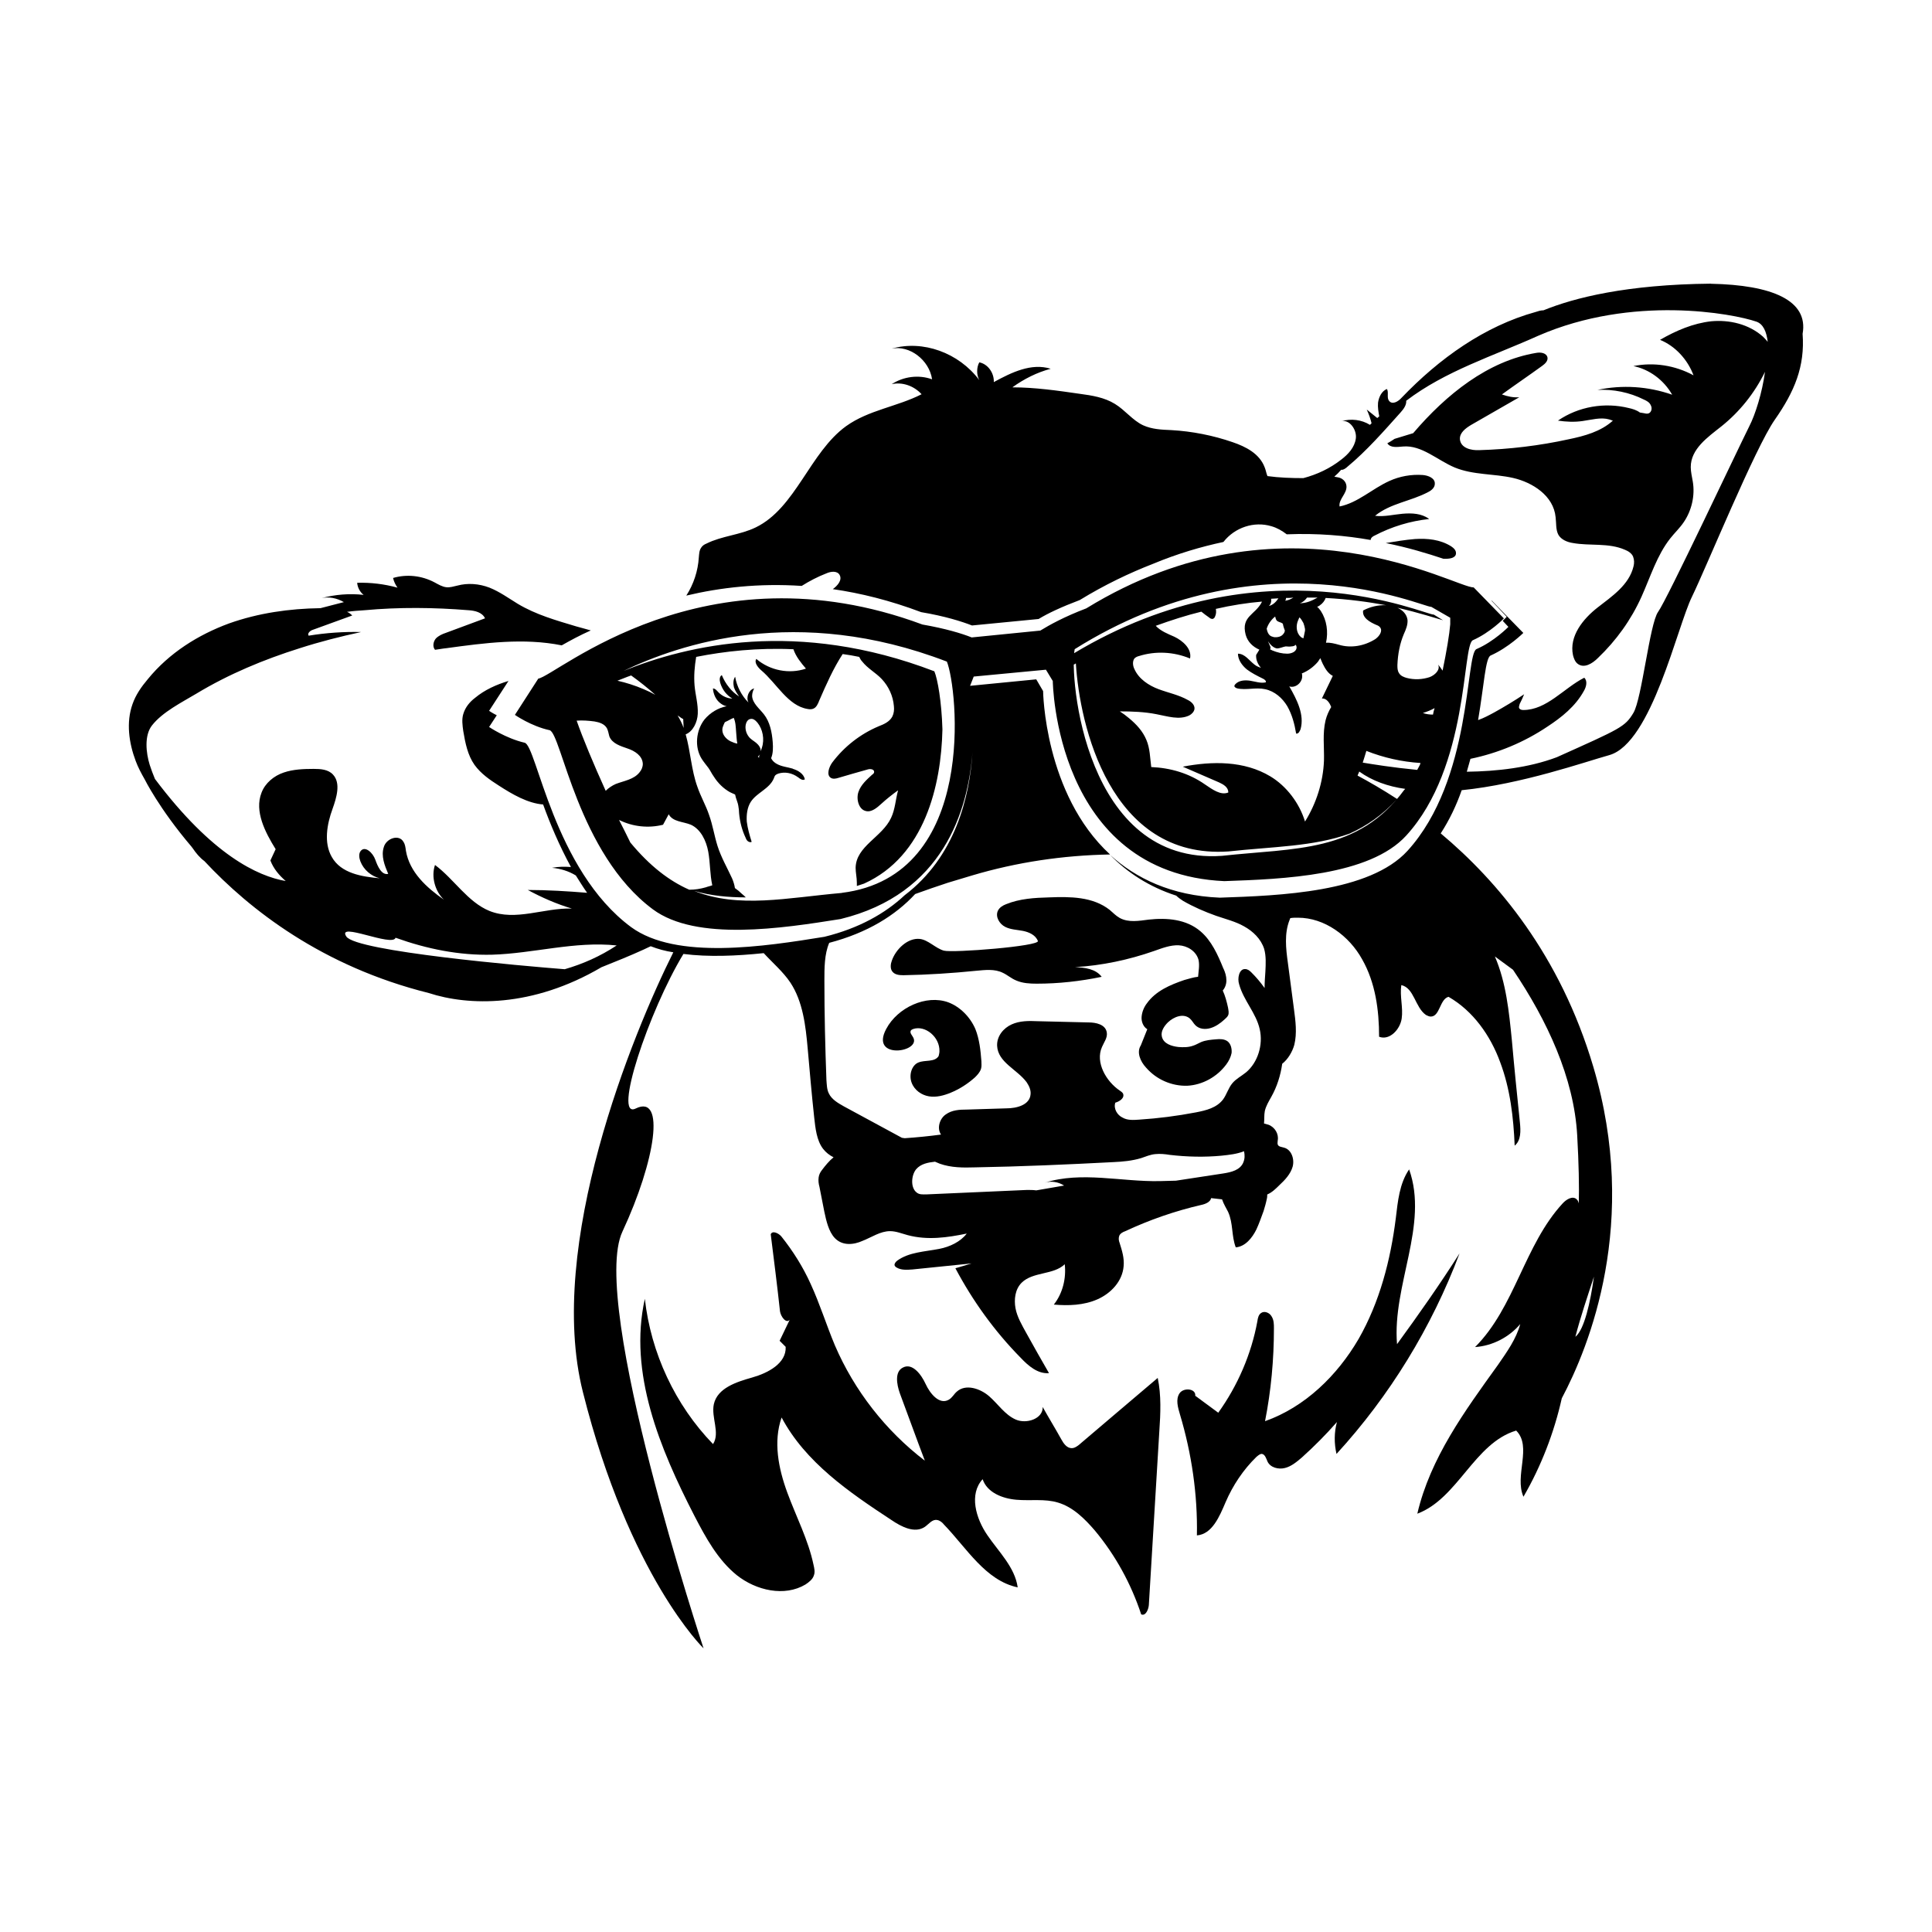
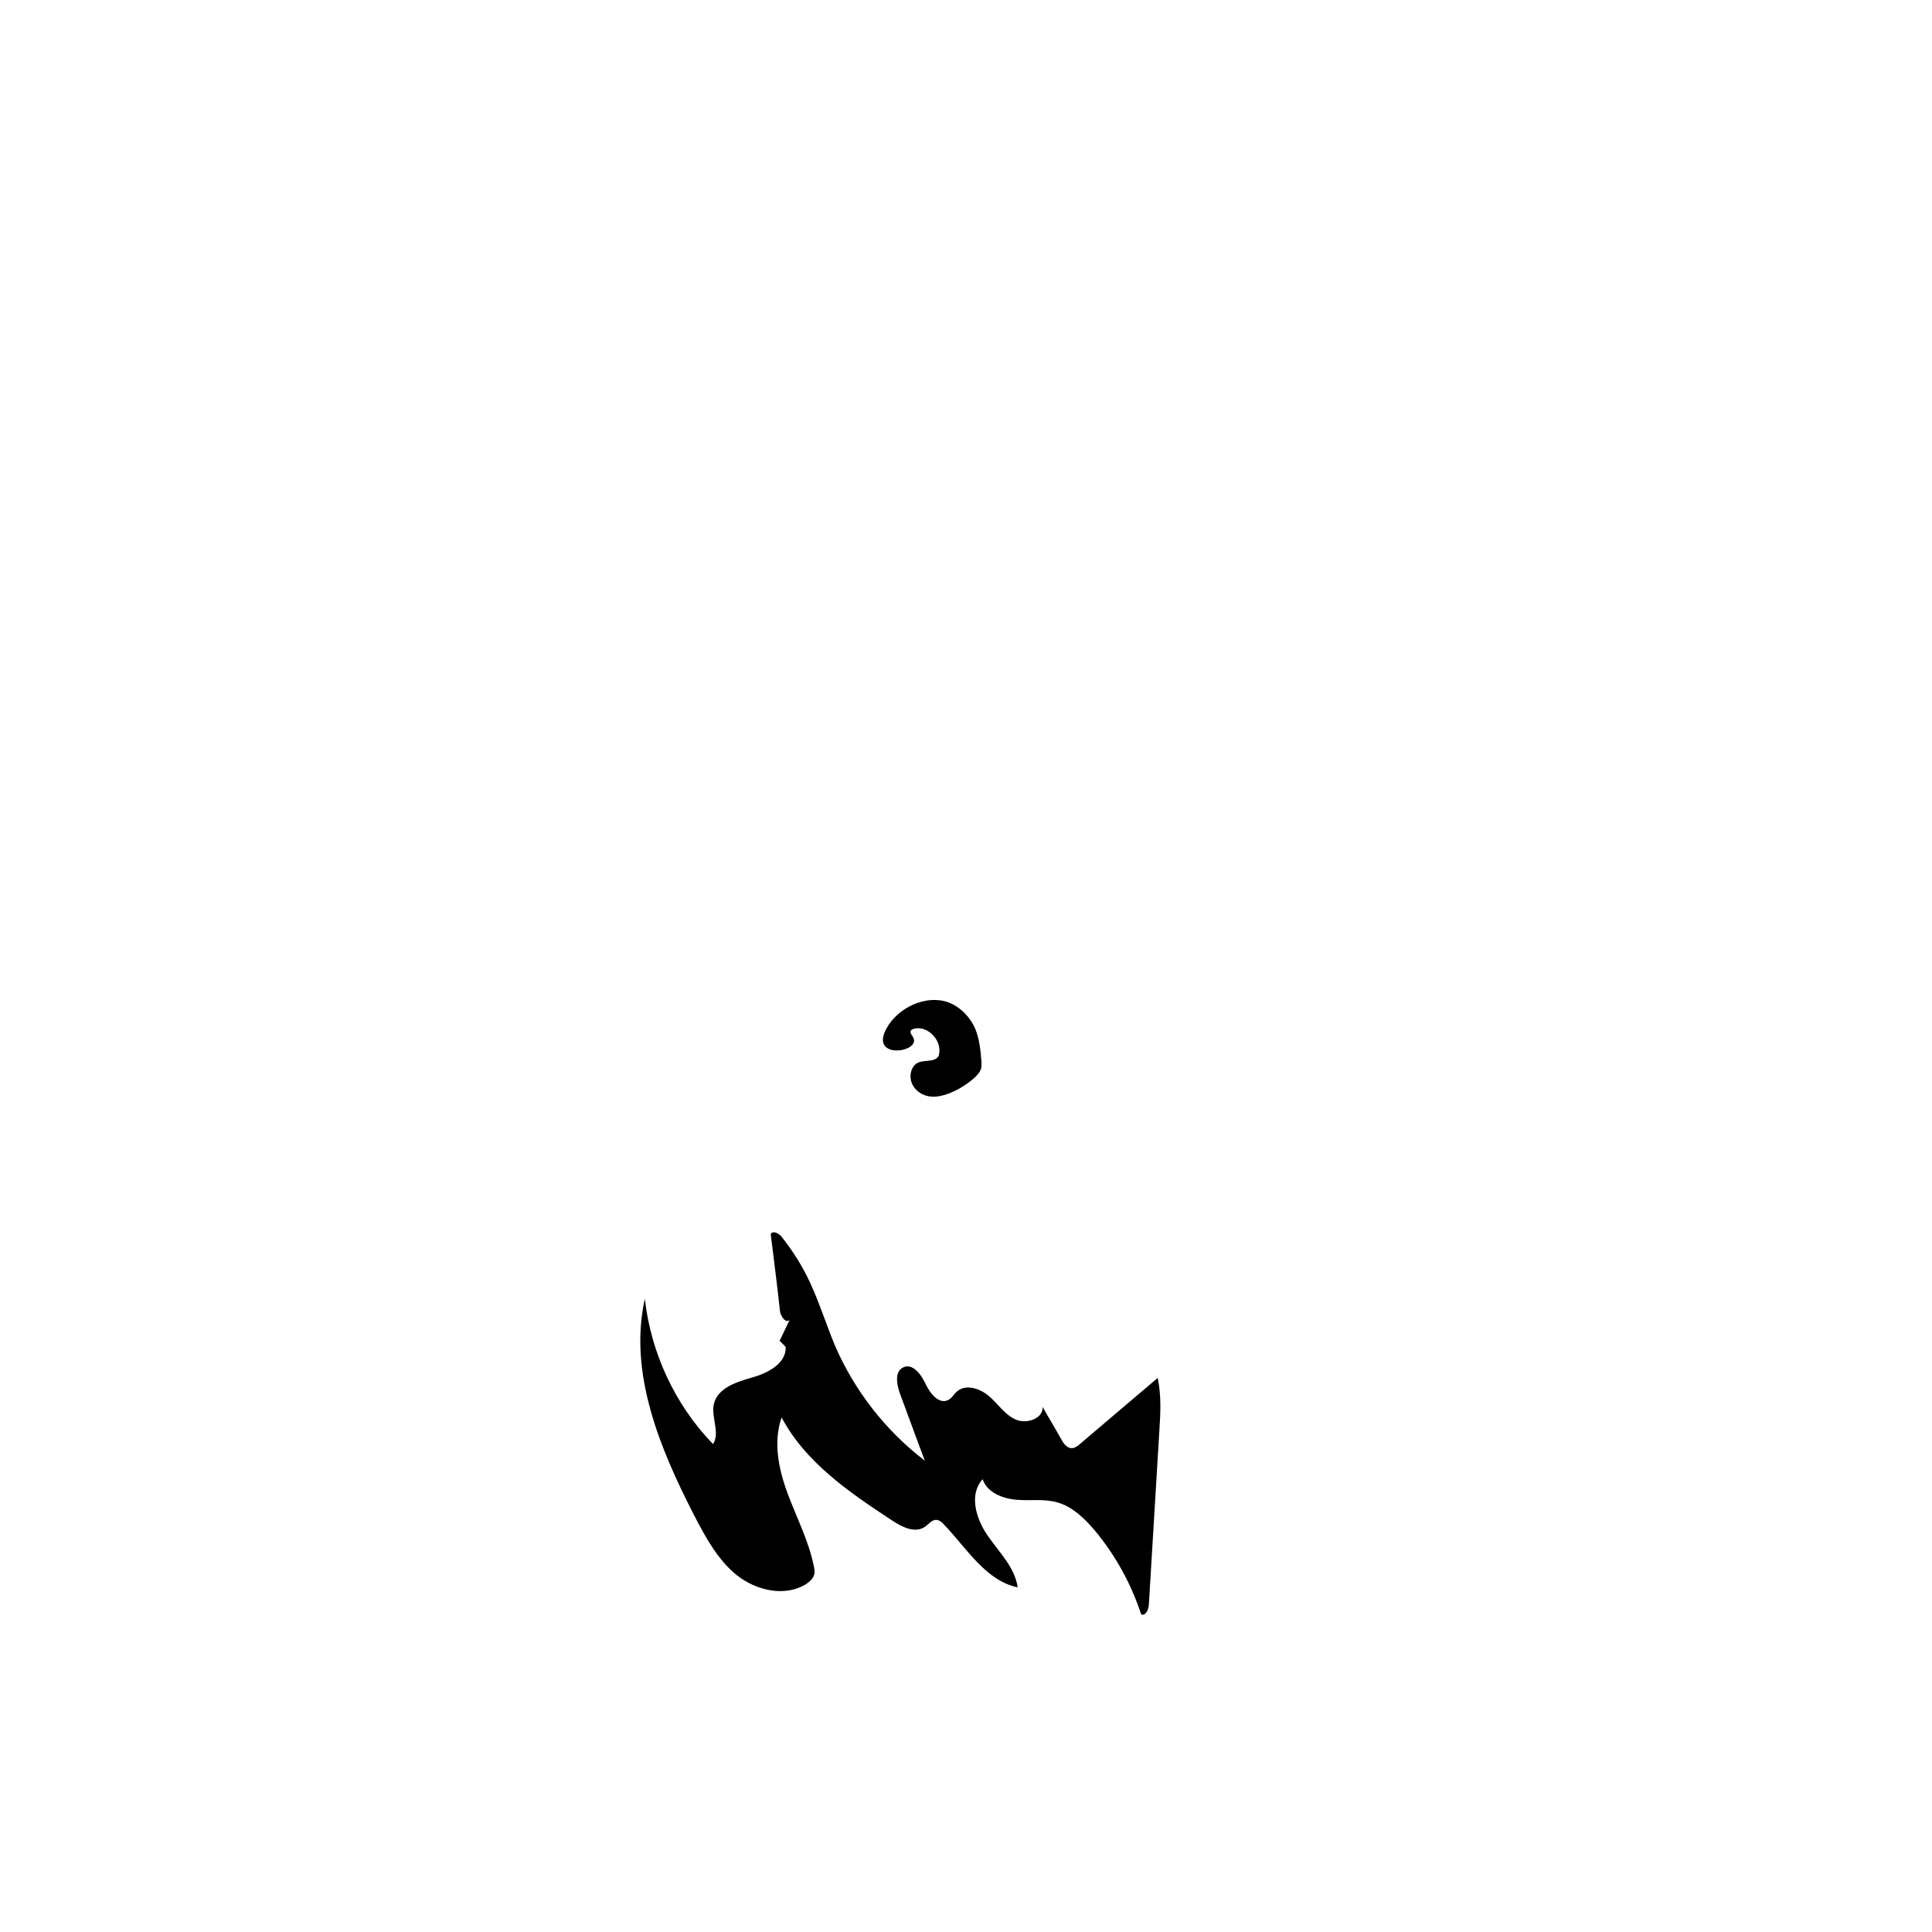
<svg xmlns="http://www.w3.org/2000/svg" width="1500" height="1500" viewBox="0 0 1500 1500">
  <svg x="100.0" y="220.233" width="1300" height="1059.534" viewBox="0 0 354.32 288.78">
-     <path class="cls-1" d="M133.97,98.2c-.09.26-.17.51-.26.77.09-.68-.43-1.37-.94-1.79-.51-.43-1.2-.77-1.62-1.37-.51-.68-.77-1.62-.6-2.48.09-.51.43-1.11.94-1.2.6-.17,1.11.26,1.54.77,1.11,1.37,1.54,3.5.94,5.29M133.37,100.16v.17q-.09-.09-.17-.17l-.09-.09c.17-.09.26-.26.43-.43-.09.17-.17.34-.17.51ZM127.48,96.91c-.77-.34-1.54-1.03-1.79-1.88-.26-.94.09-1.45.43-2.22.09,0,.09-.09.17-.09.6-.26,1.11-.6,1.71-.85.43.94.43,1.96.51,2.9.09.85.09,1.71.26,2.56-.51-.09-.94-.26-1.28-.43ZM140.54,102.64c-1.11-.34-2.39-.43-3.42-1.02-.51-.26-.94-.68-1.2-1.2.43-1.02.43-2.22.34-3.42-.17-2.14-.6-4.27-1.88-5.89-.94-1.2-2.39-2.31-2.48-3.84,0-.6.17-1.11.43-1.62-1.11.26-1.79,1.88-1.2,2.99-1.45-1.45-2.48-3.42-2.82-5.46-.43.6-.43,1.45-.26,2.22.26.77.68,1.37,1.11,1.96-1.62-1.02-2.9-2.65-3.67-4.52-.51.26-.51,1.02-.34,1.62.43,1.45,1.37,2.65,2.56,3.33-1.03,0-2.13-.51-2.9-1.28-.34-.34-.68-.85-1.2-.85.09,1.28.68,2.48,1.62,3.16.34.26.77.51,1.28.6-1.79.34-3.5,1.37-4.7,2.82-1.79,2.31-2.13,5.81-.6,8.28.43.68.94,1.28,1.45,1.96.43.6.68,1.2,1.11,1.79.85,1.37,2.05,2.56,3.42,3.33.34.17.77.34,1.11.51.09.26.09.43.17.68.17.6.43,1.11.51,1.71.09.51.17,1.11.17,1.62.17,1.79.6,3.5,1.37,5.12.09.26.26.6.51.77.26.17.6.26.77.09-.43-1.37-.85-2.82-1.03-4.27-.09-1.45.09-2.99.85-4.18,1.28-1.96,3.93-2.73,4.87-4.95.09-.26.17-.51.34-.68.17-.17.43-.26.6-.34,1.37-.43,2.9-.17,4.18.77.43.34,1.02.77,1.45.43-.26-1.2-1.45-1.88-2.56-2.22Z" />
-     <path class="cls-1" d="M306.2,222.77l-.09.08c1.11-4.27,2.56-8.54,3.93-12.72-.77,5.55-2.05,11.1-3.84,12.64M235.84,185.97c-.68,1.62-2.56,2.05-4.18,2.31-3.33.51-6.75,1.02-10.08,1.54-1.11,0-2.31.09-3.42.09-8.11.17-16.57-2.13-24.34.34,1.37-.43,2.9-.17,4.1.6-1.96.34-3.93.68-5.89,1.02-.68-.09-1.28-.09-1.96-.09-7.09.34-14.17.6-21.26.94-.77,0-1.54.09-2.13-.43-1.28-1.02-1.11-3.59-.09-4.87,1.02-1.2,2.56-1.45,4.01-1.62.34.17.68.26,1.02.43,2.39.85,4.95.85,7.43.77,9.73-.17,19.55-.6,29.29-1.11,1.96-.09,3.93-.26,5.89-.85,1.02-.34,1.96-.77,3.07-.85.94-.09,1.96,0,2.99.17,3.67.43,7.34.51,10.93.17,1.62-.17,3.24-.34,4.78-.94.17.85.17,1.62-.17,2.39ZM92.22,145.07c-8.71-.68-44.15-3.76-46.19-6.92-2.13-3.24,9.82,2.31,10.42.26,6.66,2.39,13.49,3.76,20.41,3.59,8.8-.26,17.5-2.9,26.38-1.96-3.5,2.31-7.17,3.93-11.02,5.04ZM150.88,128.93c-11.61,1.02-21.77,3.33-31.25-.43,3.5,1.02,7.17,1.37,10.93,1.37-.26-.26-.51-.51-.85-.77-.43-.43-.94-.85-1.45-1.2-.09-.68-.34-1.45-.6-2.05-1.02-2.22-2.31-4.44-3.07-6.83-.68-2.13-1.02-4.44-1.79-6.57-.68-2.05-1.79-3.93-2.48-5.98-1.28-3.5-1.45-7.51-2.48-11.1,1.54-.6,2.48-2.56,2.56-4.35.09-2.05-.51-4.01-.68-5.98-.17-2.05,0-4.01.34-6.06,6.06-1.2,12.98-1.96,20.58-1.62.51,1.54,1.62,2.9,2.65,4.1-3.5,1.2-7.6.43-10.5-2.05-.51.77.34,1.79,1.02,2.39,3.33,2.82,5.64,7.51,9.82,8.2.43.09.94.09,1.28-.09.6-.26.94-1.02,1.2-1.71,1.45-3.33,2.99-6.83,4.95-9.82,1.2.17,2.31.34,3.5.6.17.34.34.68.6.94,1.2,1.54,2.9,2.39,4.18,3.76,1.45,1.54,2.39,3.59,2.56,5.72.09.77,0,1.54-.34,2.22-.6,1.11-1.79,1.62-2.9,2.05-3.84,1.62-7.26,4.27-9.82,7.68-.68.94-1.28,2.65-.26,3.24.43.26,1.02.17,1.54,0,2.05-.6,4.1-1.2,6.23-1.79.51-.17,1.37-.08,1.37.51,0,.26-.17.43-.43.6-1.11,1.02-2.39,2.13-2.9,3.67-.51,1.54.09,3.67,1.54,4.01,1.2.34,2.39-.68,3.33-1.54,1.11-1.02,2.31-1.96,3.5-2.82v.08c-.51,1.88-.6,3.93-1.45,5.72-1.88,4.1-7.43,5.98-7.51,10.59,0,1.02.26,2.05.26,3.16v.68c.51-.17,1.02-.34,1.54-.51,12.81-5.81,16.31-20.75,16.57-32.62-.17-5.89-1.02-10.67-1.71-12.3-28.95-11.1-52.26-5.55-65.75-.09,11.78-5.64,36.63-14.17,68.4-1.96,2.22,5.38,6.75,45.34-22.2,48.93ZM116.12,91.36c.43.26.77.6,1.2.77,0,.6.09,1.28.09,1.88-.34-.94-.77-1.79-1.28-2.65ZM106.13,118.26c-.77-1.54-1.54-3.16-2.39-4.78,2.9,1.45,6.23,1.79,9.31,1.02l1.2-2.22c.85,1.62,3.07,1.54,4.7,2.22,2.05.94,3.24,3.33,3.67,5.72.43,2.39.34,4.78.85,7.09-.43.17-.94.26-1.37.43-1.2.34-2.31.51-3.5.51-4.27-1.88-8.37-5.04-12.47-9.99ZM103.4,84.02c.94-.34,1.88-.77,2.9-1.11,1.79,1.28,3.5,2.65,5.12,4.1-.77-.43-1.62-.85-2.48-1.2-1.79-.77-3.67-1.37-5.55-1.79ZM100.92,107.33c-2.56-5.64-4.87-11.19-6.15-14.86,1.28-.09,2.48,0,3.76.17,1.02.17,2.13.51,2.65,1.45.26.51.34,1.11.51,1.71.6,1.54,2.39,2.05,3.84,2.56,1.54.51,3.16,1.54,3.24,3.24,0,.68-.26,1.28-.68,1.79-1.2,1.54-3.24,1.79-5.04,2.48-.77.34-1.54.85-2.14,1.45ZM200.14,77.36c39.62-24.85,73.86-8.79,75.48-8.97l4.01,2.31v1.37c-.17,2.13-.77,5.72-1.62,9.82-.26-.43-.6-.85-.94-1.28.51,1.11-.68,2.22-1.79,2.65-1.54.51-3.24.6-4.87.17-.6-.17-1.28-.43-1.62-1.02-.34-.51-.34-1.11-.34-1.71.09-2.31.51-4.53,1.37-6.57.43-.94.85-1.96.77-2.99-.17-1.2-1.02-2.05-2.13-2.56,4.78,1.11,8.11,2.22,9.65,2.65l-1.96-1.2c-1.71.17-36.03-15.88-76.17,8.2,0,.68-.09,1.45,0,2.39.17-.09.26-.17.43-.26.77,12.89,7.17,41.5,32.28,39.79,9.39-1.02,18.02-1.02,25.62-3.76,3.59-1.62,7-3.93,10.08-7.34-3.16-2.05-5.98-3.67-8.37-4.95.09-.26.17-.43.26-.6,0-.09.09-.17.09-.26,2.73,1.96,6.06,3.16,9.73,3.67-.09.09-.09.17-.17.17-9.82,13.41-23.14,12.3-38.6,14-29.03,2.05-32.36-38-31.17-43.72ZM275.97,91.19c-.68,0-1.45-.09-2.13-.34.85-.26,1.71-.6,2.48-1.03-.17.51-.26.94-.34,1.37ZM253.34,75.99c.51-2.31.17-4.78-1.11-6.75-.26-.34-.51-.68-.77-.85.17-.09.43-.17.6-.34.51-.34,1.02-.94,1.2-1.54,4.87.26,9.14.85,12.81,1.54-1.71-.09-3.42.34-4.87,1.11-.26,1.54,1.45,2.48,2.82,3.07.26.08.6.26.77.51.6.77-.17,1.88-1.02,2.48-2.31,1.45-5.12,1.96-7.68,1.2-.94-.26-1.88-.51-2.73-.43ZM247.79,67.63c.6-.17,1.11-.6,1.54-1.2h2.22c-1.2.68-2.39,1.2-3.76,1.2ZM248.56,71.81c.17.43.26.85.34,1.28v.34c-.09.6-.26,1.11-.34,1.62-.26-.09-.43-.17-.6-.34-.94-.85-1.02-2.39-.51-3.5.09-.17.17-.43.26-.6.34.26.6.77.85,1.2ZM244.72,67.11c.08-.17.17-.43.17-.6.51,0,1.02,0,1.54-.09-.51.34-1.11.6-1.71.68ZM244.8,76.76c.43,0,.77.09,1.2,0,.34,0,.68-.09.94-.34.09.09.09.26.17.43.09,1.03-1.11,1.45-1.96,1.45-1.11,0-2.13-.26-3.16-.68-.17-.09-.34-.17-.51-.26.34-.26-.09-.85-.43-1.71.17.26.43.6.6.77.34.34.77.68,1.28.77.68,0,1.28-.34,1.88-.43ZM241.22,68.22c.43-.34.6-.94.51-1.54.51,0,1.03-.09,1.54-.09-.51.77-1.2,1.45-2.05,1.62ZM242.58,70.44c.09.34.17.68.34.85.34.34.85.34,1.2.6l.09.09c.09.51.26,1.02.43,1.45-.09.26-.09.43-.26.6-.43.68-1.28.85-2.05.77-.34-.09-.68-.17-.94-.43-.34-.34-.51-.85-.6-1.37.34-1.02.94-1.88,1.79-2.56ZM254.45,89.57c-.51.85-.94,1.79-1.2,2.82-.68,2.82-.26,5.64-.34,8.54-.17,4.53-1.62,9.05-4.01,12.89-1.2-3.93-3.93-7.51-7.34-9.56-5.55-3.33-12.3-3.24-18.53-2.05,2.56,1.11,5.12,2.22,7.68,3.33.94.43,1.96,1.02,1.96,2.13-1.62.68-3.42-.68-4.95-1.71-3.42-2.39-7.34-3.5-11.36-3.67-.26-1.96-.26-3.93-1.02-5.72-.77-1.88-2.13-3.33-3.67-4.61-.6-.51-1.28-1.02-1.96-1.45,2.56,0,5.21.09,7.77.6,2.31.43,4.78,1.28,6.92.26.51-.26,1.02-.77,1.11-1.37.09-.85-.68-1.54-1.37-1.88-1.96-1.11-4.18-1.54-6.23-2.31-2.05-.77-4.18-2.13-5.12-4.27-.34-.68-.43-1.62,0-2.22.26-.26.6-.43.94-.51,3.5-1.11,7.34-.94,10.84.51.43-2.05-1.54-3.76-3.33-4.61-1.37-.6-2.9-1.2-3.93-2.31,3.33-1.2,6.49-2.22,9.65-2.99.51.43,1.11.85,1.71,1.28.17.17.43.26.68.26.26-.09.43-.26.51-.51.26-.51.26-1.11.17-1.62,3.33-.77,6.66-1.28,9.73-1.54v.09c-1.37,2.73-4.44,2.99-3.42,6.92.43,1.54,1.54,2.56,2.9,3.16l-.68,1.11c-.08,1.02.34,1.96,1.02,2.73-.51-.17-.94-.34-1.37-.68-1.11-.85-2.05-2.31-3.5-2.31,0,1.28.85,2.48,1.88,3.33,1.02.77,2.22,1.37,3.42,1.96.34.17.68.43.6.77-1.11.26-2.22-.17-3.33-.34-1.11-.17-2.39-.09-3.16.77-.09.09-.17.26-.17.34,0,.26.34.43.6.51,1.88.43,3.93-.26,5.89.17,2.05.43,3.67,1.88,4.7,3.59,1.02,1.79,1.54,3.76,1.88,5.81.51.09.77-.51.94-.94.85-3.07-.77-6.23-2.39-9.05,1.28.43,2.73-.77,2.73-2.13,0-.26,0-.43-.09-.6,1.28-.51,2.48-1.37,3.42-2.48.17-.26.34-.51.51-.77.17.43.34.85.51,1.2.51,1.02,1.11,2.05,2.13,2.56l-2.31,4.78c.94-.08,1.62.85,1.96,1.79ZM273.15,101.95c-.17.34-.34.6-.51.94-5.29-.51-9.48-1.2-11.53-1.54.26-.77.51-1.62.77-2.48,3.67,1.45,7.51,2.31,11.44,2.56,0,.17-.09.34-.17.51ZM334.8,0c-17.85.17-28.95,2.99-35.44,5.64-.6,0-1.11.17-1.62.34-10.84,2.99-20.41,9.82-28.43,18.19-.68.77-1.96,1.54-2.65.6-.51-.68,0-1.79-.43-2.48-1.11.43-1.71,1.71-1.88,2.9-.09.94.09,1.96.26,2.9-.17.09-.26.26-.43.34-.77-.6-1.45-1.2-2.22-1.79.43.94.77,1.88,1.02,2.9-.09.09-.26.26-.34.34-1.79-1.11-4.01-1.37-6.06-.77,1.71-.43,3.33,1.79,3.07,3.67-.26,1.88-1.62,3.33-3.07,4.44-2.39,1.88-5.12,3.16-8.03,3.93-2.56,0-5.12-.09-7.6-.43-.26-.6-.34-1.28-.6-1.88-1.11-2.9-4.01-4.35-6.75-5.29-4.18-1.45-8.62-2.31-12.98-2.56-2.05-.08-4.1-.17-5.98-1.02-2.22-1.03-3.84-3.24-5.98-4.53-2.22-1.37-4.87-1.79-7.43-2.13-4.7-.68-9.48-1.37-14.26-1.37,2.48-1.79,5.21-3.16,8.11-3.93-4.1-1.28-8.28.77-12.04,2.82.09-1.96-1.28-3.84-3.07-4.18-.6,1.11-.6,2.65,0,3.76-4.35-5.81-11.95-8.54-18.53-6.66,3.76-.77,7.94,2.39,8.54,6.49-2.82-1.02-6.06-.6-8.54,1.03,2.22-.51,4.7.34,6.32,2.13-5.21,2.65-11.19,3.33-15.97,6.75-7.68,5.55-10.67,17.33-19.13,21.43-3.33,1.62-7.17,1.79-10.42,3.42-.43.17-.85.43-1.11.85-.43.6-.43,1.28-.51,2.05-.17,2.9-1.11,5.72-2.65,8.11,7.17-1.71,15.37-2.65,24.42-2.05,1.62-1.02,3.42-1.96,5.21-2.65.94-.43,2.31-.6,2.82.34.6,1.11-.51,2.31-1.45,2.99,5.89.85,12.12,2.39,18.7,4.87,5.04.85,8.54,1.96,10.76,2.82l14.09-1.37c1.96-1.2,4.87-2.56,8.71-4.01,5.29-3.24,10.5-5.72,15.54-7.68,5.12-2.13,10.08-3.59,14.86-4.61,2.39-3.07,6.49-4.44,10.16-3.33,1.2.34,2.22.94,3.24,1.71,6.49-.26,12.47.26,17.76,1.2,0-.43.43-.77.85-.94,3.59-1.88,7.51-3.07,11.53-3.5-1.62-1.2-3.67-1.28-5.64-1.11-1.96.17-3.84.68-5.81.43,3.24-2.65,7.6-3.07,11.27-5.04.68-.34,1.37-.94,1.37-1.71.09-1.2-1.37-1.79-2.56-1.88-2.39-.17-4.87.26-7.09,1.28-3.59,1.62-6.66,4.61-10.5,5.38-.26-1.54,1.62-2.73,1.45-4.36-.09-.94-.85-1.62-1.71-1.79-.26-.08-.6-.08-.85-.17.51-.43,1.02-.94,1.45-1.45.43.09,1.02-.34,1.37-.68,4.01-3.33,7.6-7.43,11.19-11.44.6-.68,1.28-1.54,1.2-2.48,8.28-6.32,18.44-9.48,27.92-13.75,19.98-8.71,41.24-4.7,46.19-2.99,1.45.51,2.13,2.13,2.39,4.27-.34-.43-.68-.77-1.02-1.11-2.99-2.65-7.09-3.59-10.93-3.24-3.84.43-7.43,1.96-10.84,3.93,3.16,1.28,5.81,4.1,7.09,7.51-3.93-2.13-8.45-2.82-12.72-1.96,3.33.68,6.4,2.9,8.2,6.06-5.12-1.79-10.59-2.13-15.8-1.02,3.33-.17,6.75.51,9.82,2.05.6.26,1.2.6,1.45,1.2.34.6.17,1.45-.43,1.71-.26.09-.51.09-.85,0-.34-.09-.68-.09-1.02-.17-.68-.51-1.54-.77-2.31-.94-5.12-1.28-10.67-.34-15.03,2.65,1.71.26,3.5.34,5.21.09,1.88-.26,3.84-.85,5.64-.34.26.08.51.17.77.26-2.56,2.31-5.98,3.24-9.31,3.93-6.23,1.37-12.64,2.13-18.96,2.31-1.71.09-3.93-.43-4.1-2.31-.08-1.37,1.2-2.31,2.31-2.99,3.42-1.96,6.83-3.93,10.25-5.89-1.28.09-2.48-.17-3.67-.6,2.82-2.05,5.72-4.01,8.54-6.06.6-.43,1.2-1.02,1.11-1.71-.17-1.02-1.45-1.2-2.39-1.02-10.25,1.71-19.04,8.79-26.04,16.99l-3.93,1.2c-.51.34-1.02.68-1.54.94.68,1.03,2.13.77,3.33.68,3.93-.34,7.26,2.9,10.93,4.44,3.93,1.62,8.28,1.28,12.38,2.22,4.1.94,8.54,3.76,8.97,8.28.17,1.28,0,2.65.6,3.76.6,1.02,1.88,1.54,2.99,1.71,3.67.68,7.6-.09,11.1,1.45.68.26,1.45.77,1.71,1.45.26.68.26,1.37.09,2.05-.94,3.93-4.53,6.32-7.6,8.71-3.07,2.39-6.06,6.06-5.21,10.08.17.68.43,1.37.94,1.79,1.37,1.11,3.16,0,4.35-1.2,3.84-3.67,7-8.03,9.22-12.98,1.88-4.18,3.24-8.71,6.06-12.3.94-1.2,2.05-2.22,2.9-3.5,1.62-2.39,2.39-5.55,1.88-8.54-.17-1.02-.43-2.05-.43-3.07,0-3.84,3.59-6.32,6.49-8.62,3.84-3.07,7-7,9.22-11.53-.6,4.44-2.05,9.05-3.33,11.53-2.65,5.29-17.42,36.72-19.3,39.28-1.79,2.56-3.42,18.36-5.21,21.35-1.79,2.99-2.73,3.33-16.22,9.39-5.89,2.22-12.64,2.99-19.04,3.07.26-.94.51-1.79.77-2.73,5.81-1.2,11.36-3.5,16.31-6.83,2.99-1.96,5.89-4.27,7.68-7.51.51-.85.85-2.13.09-2.82-4.35,2.22-7.94,6.83-12.89,6.83-.34,0-.68-.09-.85-.34-.17-.26,0-.6.08-.94.34-.68.68-1.37.94-2.05-2.05,1.37-4.18,2.65-6.32,3.84-1.11.6-2.22,1.2-3.42,1.62,1.28-7.51,1.54-13.15,2.65-13.66,3.84-1.71,6.92-4.78,6.92-4.78l-3.42-3.5-3.24-3.33h-.09l3.24,3.42s-.34.34-.85.85l1.2,1.28s-2.99,3.07-6.75,4.7c-2.39,1.02-.85,27.58-14.6,42.69-8.03,8.79-26.98,9.48-39.71,9.91-10.33-.43-17.76-4.1-23.23-9.05,3.59,3.67,8.2,6.75,14,8.62.43.43.94.77,1.45,1.11,2.22,1.28,4.61,2.31,7,3.16,1.96.68,4.1,1.2,5.89,2.22,1.88,1.03,3.59,2.65,4.27,4.78.43,1.54.34,3.16.26,4.78-.08,1.2-.17,2.31-.17,3.5-.85-1.2-1.79-2.31-2.82-3.33-.34-.34-.77-.68-1.28-.68-1.28-.09-1.71,1.96-1.28,3.24.94,3.42,3.59,6.06,4.35,9.48.77,3.33-.43,7.09-2.9,9.14-.94.77-2.13,1.37-2.9,2.31-.85,1.03-1.2,2.39-1.96,3.42-1.37,1.79-3.59,2.31-5.72,2.73-4.01.77-8.03,1.28-12.04,1.54-1.2.09-2.48.17-3.5-.43-1.11-.51-1.96-1.88-1.54-3.16.94-.26,2.05-1.02,1.62-1.96-.17-.26-.43-.43-.68-.6-2.9-1.96-5.21-5.98-3.76-9.22.43-1.02,1.2-1.96,1.02-3.07-.26-1.71-2.31-2.13-3.84-2.13-3.59-.09-7.17-.17-10.84-.26-1.88-.09-3.76-.09-5.46.68-1.71.77-3.16,2.48-3.07,4.53.17,3.5,4.18,4.95,6.23,7.68.51.77.94,1.62.85,2.56-.17,2.31-2.99,2.99-5.12,2.99-2.82.09-5.55.17-8.37.26-1.54,0-3.16.09-4.44,1.02-1.28.85-1.96,2.9-1.02,4.27-2.56.34-5.12.6-7.68.77-.17,0-.43-.09-.6-.09-4.1-2.22-8.2-4.44-12.3-6.66-1.2-.68-2.56-1.45-3.16-2.73-.43-.85-.43-1.88-.51-2.82-.26-7-.43-14-.43-21.01,0-2.73,0-5.64,1.02-8.03,8.11-2.13,14-5.81,18.19-10.33,2.31-.85,4.61-1.62,6.92-2.39,1.71-.51,3.42-1.02,5.12-1.54,9.48-2.82,19.3-4.27,29.2-4.44-13.92-12.81-14.17-34.58-14.17-34.58l-1.45-2.48-14,1.37.77-1.96,15.28-1.45,1.45,2.39s.43,40.73,36.29,42.35c12.38-.43,30.74-1.11,38.51-9.65,13.32-14.6,11.78-40.3,14.09-41.33,3.67-1.62,6.57-4.61,6.57-4.61l-6.4-6.57c-3.76.17-39.96-21.35-81.97,4.44-4.7,1.79-7.77,3.5-9.73,4.7l-14.52,1.45c-2.13-.85-5.55-1.88-10.42-2.73-46.19-17.16-77.53,10.93-81.29,11.44l-4.95,7.68s3.42,2.39,7.34,3.24c2.48.6,5.98,26.13,21.86,37.91,9.22,6.83,27.41,4.01,39.71,2.05,21.69-5.29,26.98-22.88,27.92-35.35-.6,9.56-3.67,22.2-14.35,30.31-4.1,3.84-9.65,7-16.99,8.8-12.64,2.05-31.34,4.95-40.9-2.05-16.39-12.12-19.98-38.51-22.54-39.02-4.01-.94-7.51-3.33-7.51-3.33l1.62-2.48c-1.02-.51-1.62-.94-1.62-.94l4.1-6.32c-2.56.77-5.04,1.88-7.09,3.59-1.11.85-2.05,1.96-2.48,3.42-.34,1.11-.17,2.39,0,3.59.43,2.56.94,5.12,2.39,7.17,1.37,1.88,3.24,3.16,5.12,4.36,2.9,1.88,6.15,3.76,9.39,4.01,1.45,4.01,3.42,8.71,5.89,13.23-1.37-.09-2.65-.09-4.01.17,1.79.17,3.5.68,5.04,1.62.77,1.2,1.54,2.48,2.39,3.67-4.18-.34-8.37-.6-12.55-.6,2.99,1.62,6.15,2.99,9.31,3.93-5.89-.17-11.87,2.73-17.42.51-4.61-1.88-7.51-6.75-11.53-9.73-.85,2.48,0,5.55,1.88,7.34-3.67-2.56-7.26-5.81-8.03-10.33-.09-.68-.17-1.37-.51-1.88-.94-1.71-3.67-.77-4.18,1.11-.6,1.88.17,3.84.94,5.64-1.37.34-2.22-1.54-2.73-2.99-.51-1.45-2.13-2.99-3.07-1.88-.51.6-.34,1.54-.09,2.22.68,1.79,2.31,3.16,4.1,3.59-3.76-.34-8.2-1.02-10.16-4.53-1.71-2.99-1.02-6.92.17-10.16.85-2.39,1.79-5.46.09-7.26-1.02-1.11-2.65-1.2-4.1-1.2-2.13,0-4.35.09-6.32.77-2.05.68-3.93,2.22-4.7,4.27-1.54,3.93.77,8.37,2.99,11.95l-1.11,2.39c.68,1.79,1.88,3.16,3.24,4.35-5.89-1.02-15.54-5.46-27.67-21.6-.43-1.02-.77-1.96-1.11-2.99-.77-2.48-1.2-6.23.51-8.37,2.22-2.82,6.32-4.87,9.31-6.66,6.92-4.18,14.35-7.26,21.94-9.65,4.27-1.37,8.62-2.48,12.98-3.42-3.67-.09-7.43.17-11.1.77-.34-.43.26-1.02.77-1.2,2.82-1.03,5.64-2.05,8.45-3.07-.34-.34-.68-.6-1.11-.77,1.2-.17,2.39-.26,3.67-.34,7.34-.68,14.77-.6,22.12,0,1.28.09,2.82.43,3.42,1.71-2.73,1.02-5.55,2.05-8.28,3.07-.77.26-1.54.6-2.13,1.2-.51.6-.77,1.71-.17,2.39.77-.09,1.54-.26,2.39-.34,8.11-1.11,16.39-2.22,24.42-.6,1.79-1.02,3.84-2.13,6.15-3.16-1.02-.26-2.05-.6-3.07-.85-4.27-1.28-8.54-2.48-12.38-4.78-1.96-1.2-3.84-2.56-5.98-3.42-2.22-.85-4.61-1.03-6.83-.43-.77.17-1.54.43-2.31.34-.85-.09-1.71-.6-2.48-1.02-2.73-1.45-5.89-1.79-8.79-.94.17.77.51,1.45.94,2.05-2.82-.77-5.64-1.11-8.54-1.03.09,1.03.6,1.96,1.37,2.56-2.99-.34-6.06-.08-8.88.68,1.54-.34,3.24,0,4.7.85-1.62.43-3.33.85-4.95,1.28-6.57.09-13.15,1.02-19.38,3.24-6.49,2.39-12.64,6.23-17.16,11.78-1.37,1.62-2.56,3.33-3.24,5.29-1.37,3.84-.77,8.2.68,12.04.51,1.37,1.2,2.65,1.88,3.84,0,0,3.07,6.23,9.91,14.26.09.09.17.26.26.34.68,1.02,1.54,2.05,2.48,2.73,9.56,10.25,24.93,22.29,47.48,27.92,8.37,2.73,21.86,3.16,36.55-5.46,2.99-1.2,5.98-2.39,8.97-3.76.51-.26.94-.43,1.45-.68,1.54.6,3.07,1.02,4.78,1.28-8.62,17.25-26.98,61.99-19.13,93.07,9.82,39.02,25.53,54.22,25.53,54.22,0,0-24.25-73.18-17.16-88.2,7-15.03,9.14-29.12,2.82-26.04-4.95,2.48,2.73-20.58,10.08-32.7,5.29.68,11.19.43,16.99-.17,1.88,2.05,4.1,3.93,5.64,6.23,2.65,4.01,3.24,9.14,3.67,14,.43,4.87.85,9.73,1.37,14.52.26,2.31.51,4.87,1.88,6.66.6.77,1.37,1.37,2.22,1.79-.94.77-1.71,1.71-2.48,2.73-.34.43-.6.94-.68,1.54-.09.68,0,1.37.17,1.96.34,1.71.68,3.5,1.02,5.21.43,2.05.94,4.27,2.22,5.64,1.62,1.71,4.01,1.45,5.89.6,1.96-.77,3.76-2.05,5.81-2.05,1.28,0,2.48.51,3.76.85,4.18,1.11,8.37.51,12.47-.34-1.28,1.71-3.59,2.82-5.81,3.24-3.07.6-6.4.68-8.88,2.48-.34.26-.6.6-.6.94.09.26.26.43.43.51.94.6,2.22.51,3.33.43,4.18-.43,8.37-.85,12.55-1.28-1.11.34-2.22.68-3.42,1.02,3.67,6.92,8.28,13.32,13.83,18.96,1.62,1.71,3.59,3.42,5.98,3.24-1.62-2.82-3.24-5.64-4.78-8.45-.94-1.71-1.96-3.42-2.31-5.29-.34-1.88-.08-4.01,1.28-5.38,2.39-2.39,6.75-1.62,9.14-3.93.34,2.99-.43,6.15-2.31,8.54,3.07.26,6.32.17,9.22-1.11,2.9-1.28,5.29-3.84,5.55-7,.17-1.71-.34-3.33-.85-4.95-.17-.43-.26-.94-.09-1.45.17-.51.77-.85,1.28-1.02,5.12-2.39,10.5-4.27,16.05-5.55.85-.17,1.96-.6,2.13-1.45.77.09,1.54.17,2.31.26.34,1.02.94,1.96,1.28,2.65,1.11,2.48.68,5.04,1.62,7.51,2.05-.17,3.5-2.05,4.35-3.76.6-1.28,1.03-2.56,1.54-3.93.26-.85.51-1.71.68-2.56.09-.34.09-.68.09-.94,1.02-.43,1.79-1.2,2.56-1.96,1.2-1.11,2.39-2.39,2.82-3.93.43-1.62-.26-3.59-1.79-4.01-.51-.17-1.2-.17-1.37-.68-.09-.26,0-.6,0-.85.26-1.37-.6-2.82-1.96-3.33-.34-.08-.6-.17-.94-.26.09-.85,0-1.79.17-2.65.26-1.11.85-2.05,1.37-2.99,1.2-2.13,1.96-4.52,2.31-7,1.2-.94,2.13-2.48,2.56-4.01.6-2.48.26-5.04-.08-7.6-.43-3.25-.85-6.49-1.28-9.73-.43-3.07-.77-6.23.34-9.05.08-.17.08-.26.17-.43.51-.09,1.02-.09,1.62-.09,5.64,0,10.84,3.84,13.58,8.8,2.82,4.95,3.59,10.76,3.59,16.39,2.22.85,4.44-1.54,4.78-3.84.34-2.31-.43-4.7-.08-7.09,2.73.6,2.9,4.7,5.21,6.32.34.17.68.34,1.02.34,1.96,0,1.88-3.67,3.76-4.18,5.21,2.99,8.88,8.2,10.93,13.83,2.13,5.64,2.82,11.7,3.07,17.67,1.37-1.11,1.28-3.16,1.11-4.87-.6-5.81-1.2-11.7-1.71-17.5-.6-5.98-1.2-12.12-3.59-17.67,1.28.94,2.56,1.88,3.84,2.82,7.26,10.76,12.89,22.88,13.58,35.01.34,6.06.43,10.84.34,14.43-.09-.34-.17-.6-.43-.85-.85-.85-2.22,0-2.99.85-8.11,8.8-10.08,21.94-18.53,30.4,3.67-.26,7.17-2.05,9.56-4.87-.85,3.16-2.82,5.89-4.7,8.62-7,9.73-14.34,19.72-17.08,31.51,8.62-3.24,12.04-14.94,20.92-17.59,3.42,3.42-.43,9.56,1.54,14,3.76-6.49,6.49-13.58,8.11-20.83,5.81-10.93,16.48-37.23,6.66-70.19-7-23.57-20.24-39.28-32.28-49.35,1.88-2.9,3.33-5.98,4.44-9.14,12.72-1.28,26.04-5.98,31.25-7.43,8.97-2.56,14.35-27.24,17.5-33.56,3.07-6.32,13.32-31.42,17.5-37.4,4.18-5.98,6.4-11.27,5.89-18.19,1.28-7.09-6.49-10.33-19.39-10.59Z" />
-     <path class="cls-1" d="M280.84,57.12c.08-.68-.51-1.2-1.02-1.54-2.31-1.45-5.04-1.71-7.68-1.54-2.05.17-4.1.51-6.15.85,4.7.94,8.88,2.22,12.21,3.33h.43c.94,0,2.14-.17,2.22-1.11" />
    <path class="cls-1" d="M167.1,164.8c-1.45.6-2.05,2.65-1.45,4.27.6,1.62,2.13,2.65,3.67,2.9,1.54.26,3.16-.17,4.61-.77,1.88-.77,3.59-1.88,5.12-3.24.51-.51,1.02-1.03,1.28-1.79.17-.51.09-1.11.09-1.62-.17-2.31-.43-4.7-1.28-6.83-1.11-2.56-3.24-4.7-5.72-5.64-4.7-1.71-10.76,1.11-13.15,5.64-3.5,6.57,7.43,4.95,5.72,1.79-.26-.51-.77-.94-.51-1.45.09-.17.34-.26.51-.34,2.56-.85,5.64,1.71,5.55,4.7,0,.34-.09.68-.17,1.02-.85,1.37-2.9.77-4.27,1.37" />
-     <path class="cls-1" d="M231.65,144.99c-1.2-2.99-2.56-5.98-4.87-7.94-2.99-2.56-7.09-2.9-10.93-2.48-2.05.26-4.27.68-6.15-.34-.77-.43-1.45-1.11-2.13-1.71-3.59-2.82-8.37-2.82-12.81-2.65-3.07.08-6.23.26-9.14,1.45-.68.26-1.37.68-1.71,1.37-.6,1.28.34,2.82,1.54,3.42,1.2.6,2.48.6,3.76.85,1.28.26,2.65.85,3.16,2.13.43,1.11-18.02,2.56-19.9,2.05-1.79-.51-3.33-2.31-5.12-2.48-2.48-.26-5.04,2.13-5.89,4.61-.26.68-.34,1.54,0,2.13.51.85,1.54.94,2.48.94,5.12-.09,10.33-.43,15.37-.94,1.88-.17,3.93-.43,5.64.43.94.43,1.79,1.2,2.82,1.62,1.37.6,2.9.68,4.35.68,4.61,0,9.22-.51,13.75-1.45-1.28-1.71-3.59-1.96-5.64-2.05,5.72-.34,11.36-1.54,16.74-3.42,1.71-.6,3.42-1.28,5.21-1.2,1.79.09,3.67,1.2,4.18,3.07.26,1.2,0,2.39-.09,3.59-.94.09-1.96.43-2.9.68-2.99,1.02-6.06,2.31-7.94,4.95-.6.77-1.02,1.79-1.11,2.82-.09,1.02.34,2.13,1.2,2.65l-1.37,3.42c-.94,1.45-.09,3.42,1.11,4.7,2.22,2.56,5.46,3.93,8.71,3.84,3.24-.17,6.32-1.88,8.28-4.53.51-.68.94-1.54,1.11-2.39.09-.94-.17-1.96-.85-2.48-.68-.51-1.62-.51-2.39-.43-1.11.09-2.22.17-3.24.6-.6.26-1.11.6-1.71.77-.94.34-2.05.34-3.07.26-1.45-.17-3.16-.68-3.5-2.22-.26-1.11.51-2.22,1.28-2.99,1.28-1.2,3.24-1.96,4.61-.85.51.43.77,1.02,1.2,1.45.85.85,2.13.94,3.24.6,1.11-.34,2.05-1.02,2.9-1.79.26-.26.6-.51.77-.85.26-.51.09-1.11,0-1.71-.26-1.2-.6-2.48-1.11-3.59.51-.6.77-1.37.77-2.13,0-.94-.26-1.71-.6-2.48" />
    <path class="cls-1" d="M201.25,245.57c-.51.43-1.11.85-1.71.85-1.02,0-1.71-.94-2.22-1.88-1.28-2.31-2.65-4.53-3.93-6.83.09,2.48-3.42,3.67-5.72,2.65-2.31-1.02-3.76-3.33-5.64-4.95-1.88-1.62-4.95-2.65-6.83-.94-.6.51-.94,1.28-1.71,1.71-1.96,1.11-3.93-1.28-4.87-3.33-.94-2.05-2.82-4.52-4.78-3.5-1.79.85-1.37,3.5-.68,5.46,1.79,4.78,3.5,9.56,5.29,14.26-8.28-6.32-14.94-14.86-19.04-24.42-1.79-4.27-3.16-8.71-5.12-12.98-1.62-3.59-3.76-7-6.23-10.08-.6-.68-1.88-1.28-2.22-.43.68,5.46,1.37,10.84,1.96,16.31.17,1.11,1.28,2.65,2.05,1.79l-2.13,4.44c.43.43.85.85,1.28,1.28.17,3.5-3.76,5.55-7.09,6.49-3.33.94-7.34,2.22-8.11,5.64-.6,2.82,1.37,6.06-.17,8.45-8.03-8.28-13.15-19.3-14.43-30.74-3.5,15.63,3.16,31.68,10.5,45.94,2.39,4.61,4.95,9.31,8.97,12.55,4.1,3.24,10.08,4.61,14.52,1.96.77-.51,1.54-1.11,1.79-1.96.26-.68.09-1.45-.09-2.22-1.11-5.29-3.67-10.16-5.55-15.28-1.88-5.12-2.99-10.76-1.2-15.88,5.04,9.48,14.26,15.8,23.23,21.69,2.13,1.45,4.95,2.9,7.09,1.45.85-.6,1.54-1.62,2.56-1.45.6.08,1.11.51,1.45.94,4.87,5.04,8.8,11.87,15.63,13.32-.6-4.27-4.01-7.51-6.4-11.02-2.48-3.59-3.93-8.71-1.02-11.87.94,2.82,4.18,4.1,7.17,4.35,2.99.26,5.98-.26,8.79.6,3.16.94,5.64,3.42,7.77,5.89,4.35,5.21,7.68,11.27,9.82,17.76.94.43,1.54-1.03,1.62-1.96.77-12.3,1.45-24.51,2.22-36.8.26-3.76.43-7.6-.34-11.27-5.38,4.53-10.93,9.31-16.48,14" />
-     <path class="cls-1" d="M268.37,224.4c-1.03-12.47,6.75-25.19,2.56-36.97-2.05,2.99-2.39,6.75-2.82,10.33-1.11,8.88-3.42,17.76-7.86,25.53-4.53,7.77-11.36,14.43-19.81,17.42,1.28-6.49,1.88-13.06,1.88-19.64,0-.85,0-1.79-.51-2.56-.43-.77-1.54-1.2-2.22-.68-.51.34-.68,1.02-.77,1.71-1.28,7-4.18,13.66-8.28,19.38l-4.87-3.59c.17-1.54-2.48-1.79-3.33-.51-.85,1.28-.34,2.99.09,4.44,2.48,8.28,3.76,16.99,3.59,25.62,3.24-.26,4.78-4.01,6.06-7,1.54-3.59,3.76-6.92,6.57-9.65.34-.26.68-.6,1.11-.6.68.09.94,1.02,1.2,1.62.6,1.28,2.31,1.71,3.67,1.37,1.37-.34,2.48-1.28,3.59-2.22,2.65-2.39,5.12-4.87,7.43-7.51-.6,2.22-.6,4.53-.09,6.75,11.27-12.3,20.15-26.81,26.04-42.44-4.18,6.57-8.62,12.89-13.23,19.21" />
  </svg>
</svg>